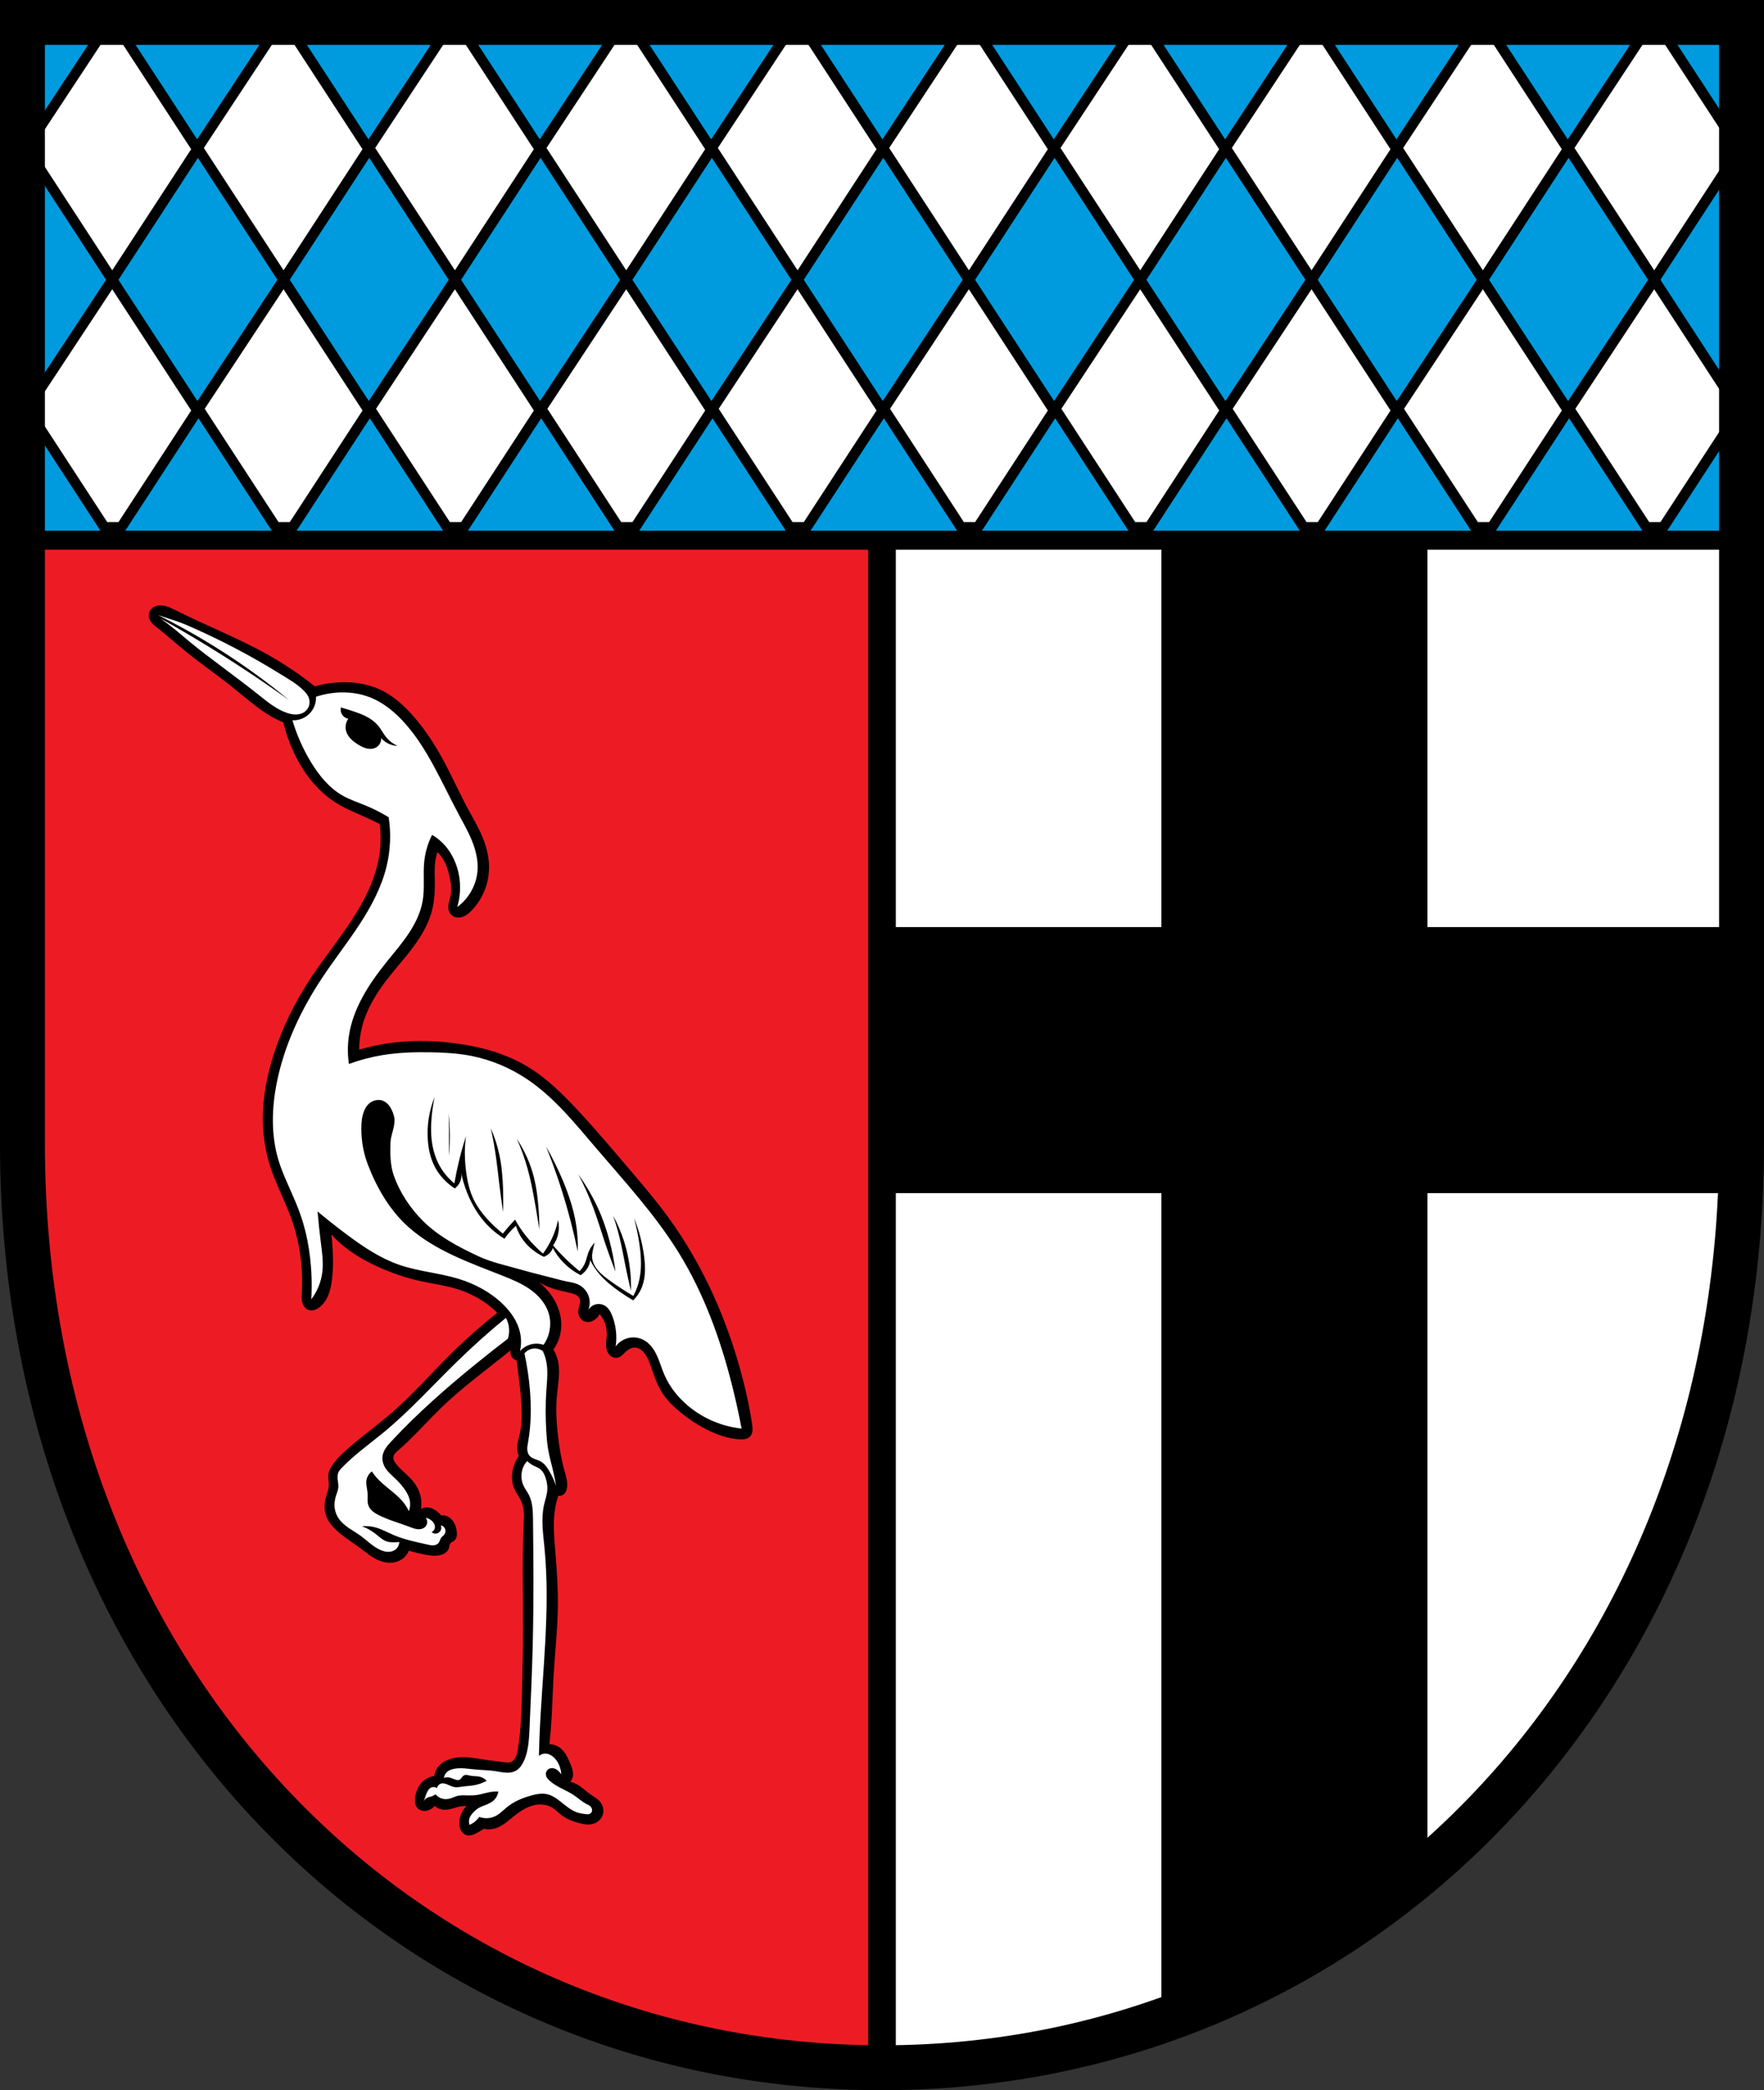
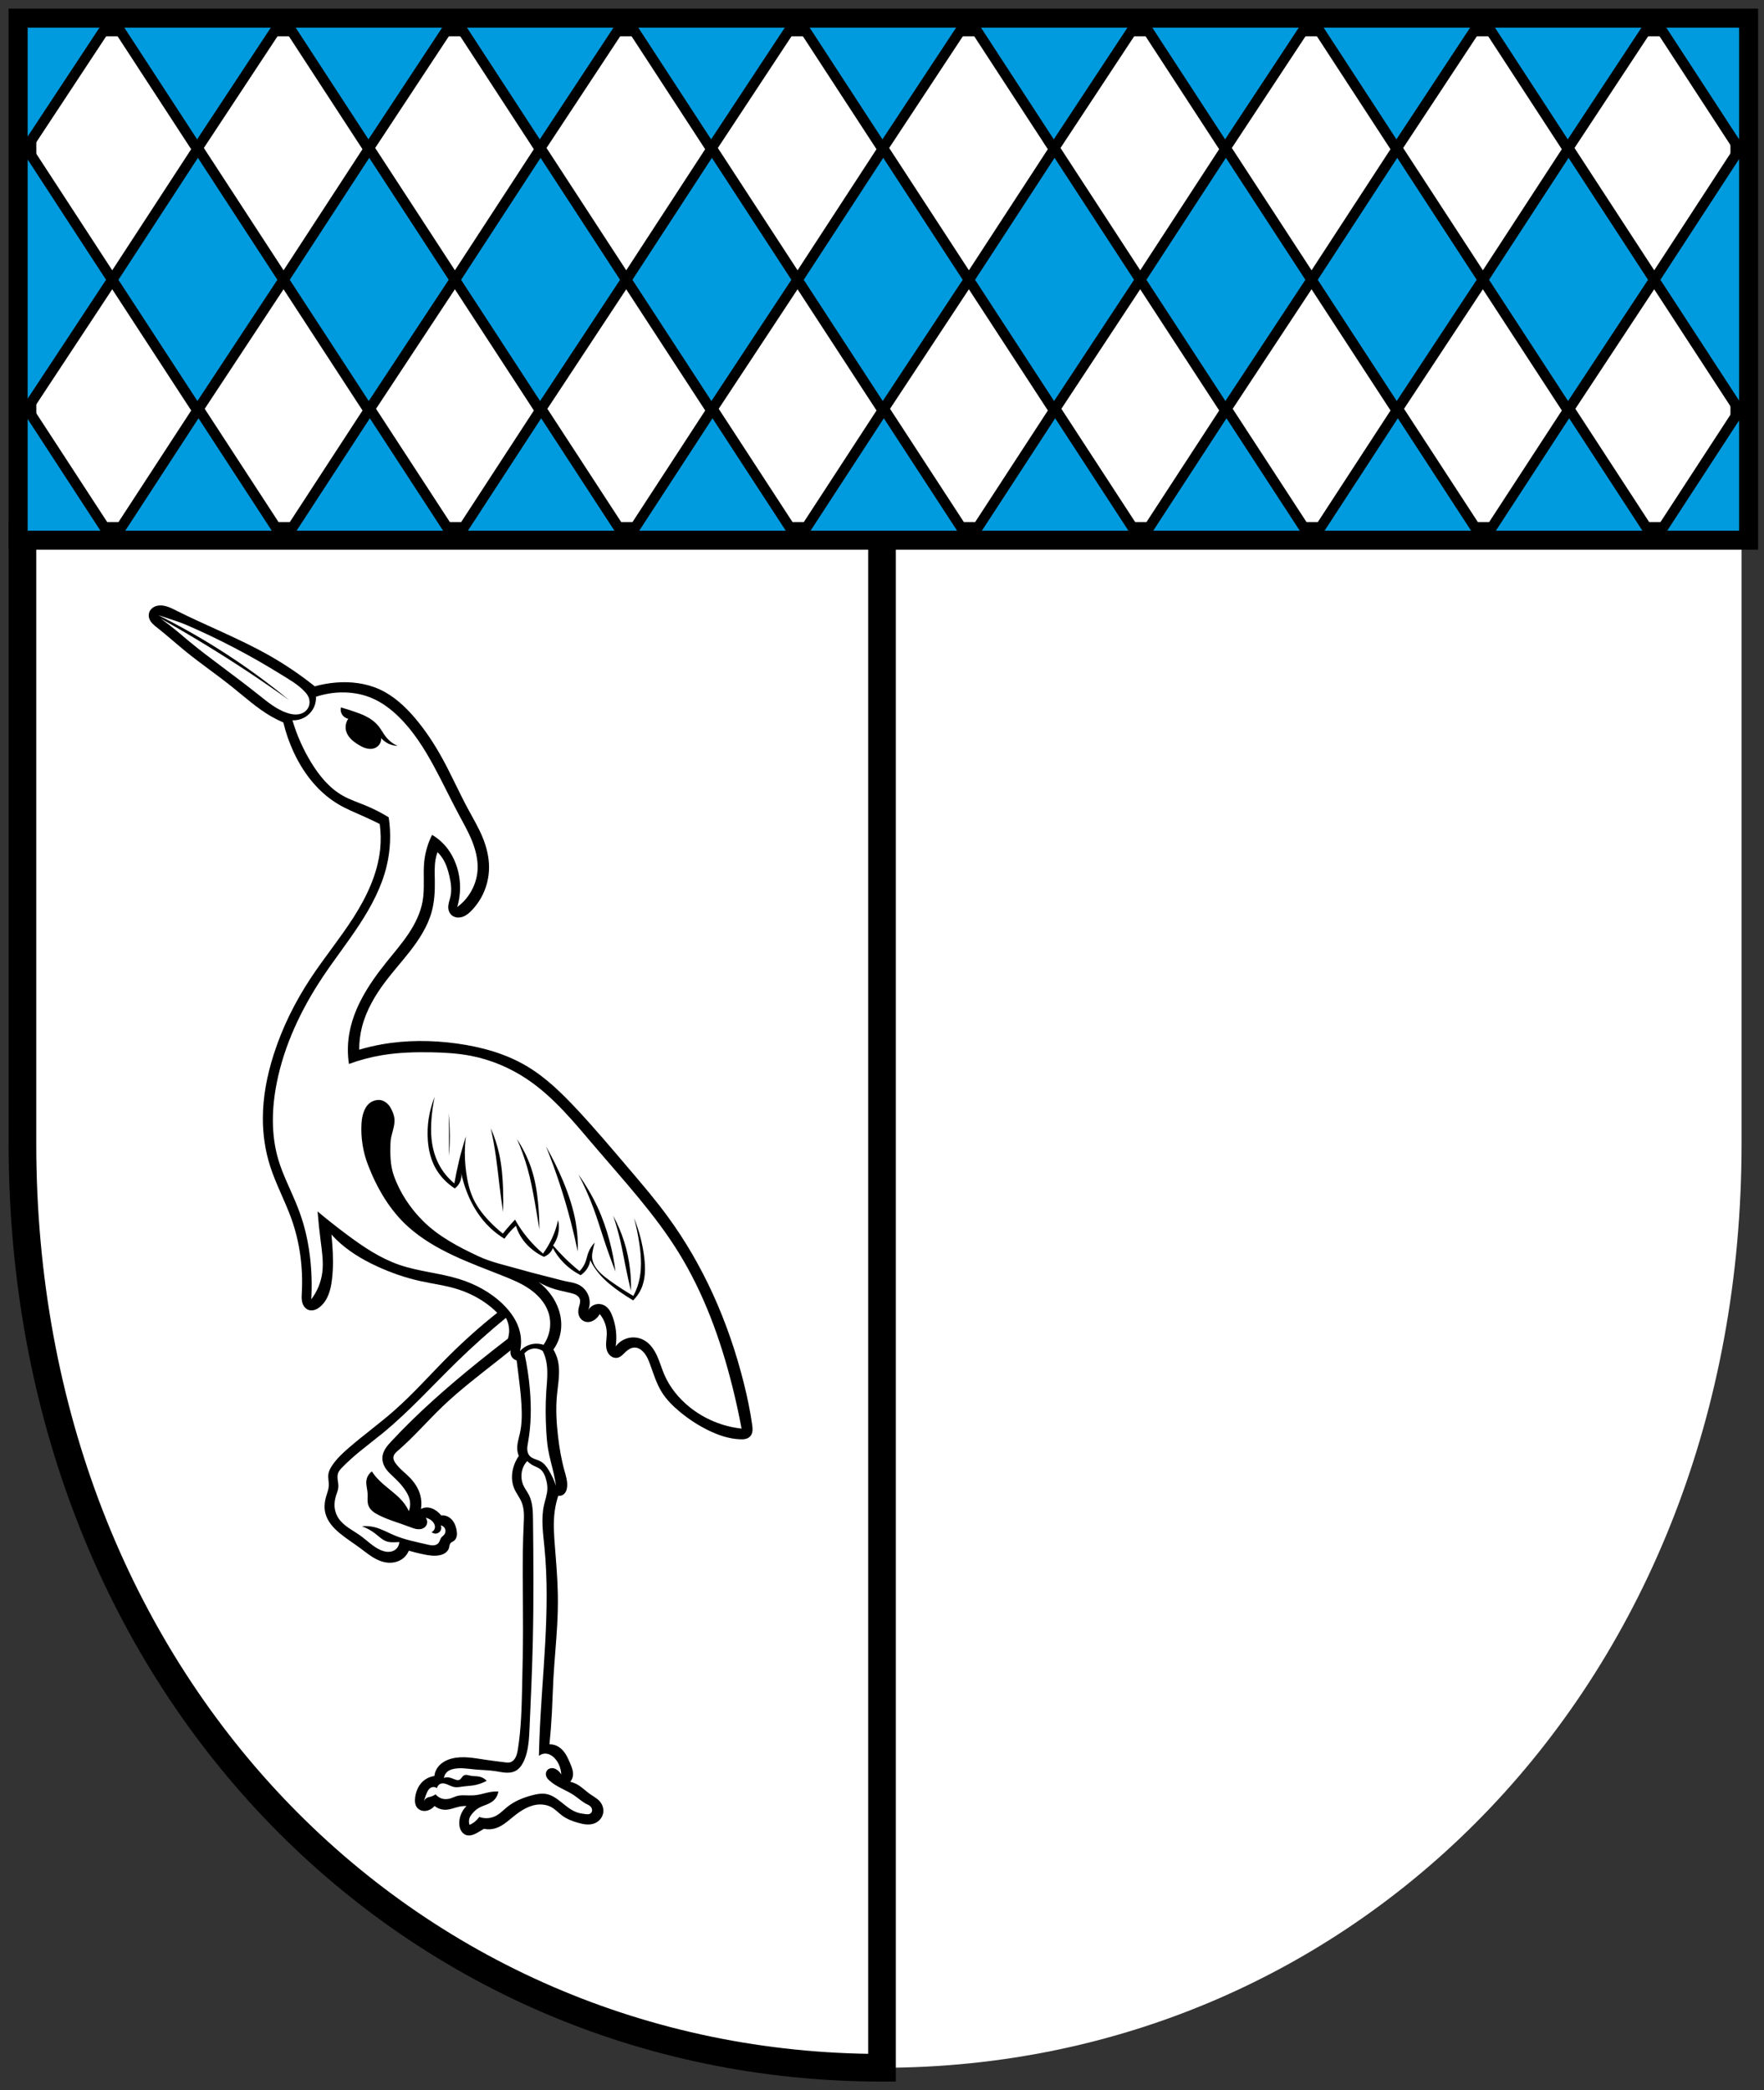
<svg xmlns="http://www.w3.org/2000/svg" xmlns:ns1="http://www.inkscape.org/namespaces/inkscape" xmlns:ns2="http://sodipodi.sourceforge.net/DTD/sodipodi-0.dtd" width="135.154mm" height="160.146mm" viewBox="0 0 135.154 160.146" version="1.1" id="svg865" ns1:version="0.92.5 (2060ec1f9f, 2020-04-08)" ns2:docname="DEU Rayerschied COA.svg">
  <rect x="0" y="0" width="135.154" height="160.146" fill="#333333" stroke="none" />
  <defs id="defs859">
    <ns1:path-effect effect="spiro" id="path-effect2248" is_visible="true" />
    <ns1:path-effect effect="spiro" id="path-effect2159" is_visible="true" />
    <ns1:path-effect effect="spiro" id="path-effect2137" is_visible="true" />
    <ns1:path-effect effect="spiro" id="path-effect2112" is_visible="true" />
    <ns1:path-effect effect="spiro" id="path-effect1982" is_visible="true" />
    <ns1:path-effect effect="spiro" id="path-effect1978" is_visible="true" />
    <ns1:path-effect effect="spiro" id="path-effect1928" is_visible="true" />
    <ns1:path-effect effect="spiro" id="path-effect1924" is_visible="true" />
    <ns1:path-effect effect="spiro" id="path-effect1889" is_visible="true" />
    <ns1:path-effect effect="spiro" id="path-effect3644" is_visible="true" />
    <ns1:path-effect effect="spiro" id="path-effect3636" is_visible="true" />
    <ns1:path-effect effect="spiro" id="path-effect3544" is_visible="true" />
    <ns1:path-effect effect="spiro" id="path-effect3466" is_visible="true" />
    <ns1:path-effect effect="spiro" id="path-effect3544-2" is_visible="true" />
    <ns1:path-effect effect="spiro" id="path-effect3644-8" is_visible="true" />
    <ns1:path-effect effect="spiro" id="path-effect3644-3" is_visible="true" />
    <ns1:path-effect effect="spiro" id="path-effect3636-0" is_visible="true" />
    <ns1:path-effect effect="spiro" id="path-effect1727-0-1" is_visible="true" />
    <ns1:path-effect effect="spiro" id="path-effect1731-8-3" is_visible="true" />
    <ns1:path-effect effect="spiro" id="path-effect1727-3" is_visible="true" />
    <ns1:path-effect effect="spiro" id="path-effect1731-7" is_visible="true" />
    <ns1:path-effect effect="spiro" id="path-effect841-8" is_visible="true" />
    <ns1:path-effect effect="skeletal" id="path-effect6414" is_visible="true" lpeversion="1" pattern="m 26507.414,27761.564 c 0,-13.157 10.678,-23.835 23.835,-23.835 13.157,0 23.835,10.678 23.835,23.835 0,13.157 -10.678,23.835 -23.835,23.835 -13.157,0 -23.835,-10.678 -23.835,-23.835 z" copytype="single_stretched" prop_scale="0.08" scale_y_rel="false" spacing="0" normal_offset="0" tang_offset="0" prop_units="false" vertical_pattern="false" hide_knot="false" fuse_tolerance="0" />
    <ns1:path-effect effect="spiro" id="path-effect1924-3" is_visible="true" />
    <ns1:path-effect effect="spiro" id="path-effect1928-3" is_visible="true" />
    <ns1:path-effect effect="spiro" id="path-effect1982-8" is_visible="true" />
    <ns1:path-effect effect="spiro" id="path-effect1982-8-5" is_visible="true" />
    <ns1:path-effect effect="spiro" id="path-effect1982-8-59" is_visible="true" />
    <ns1:path-effect effect="spiro" id="path-effect1982-8-3" is_visible="true" />
    <ns1:path-effect effect="spiro" id="path-effect1982-8-3-1" is_visible="true" />
    <ns1:path-effect effect="spiro" id="path-effect2137-3" is_visible="true" />
    <ns1:path-effect effect="spiro" id="path-effect2159-8" is_visible="true" />
    <ns1:path-effect effect="spiro" id="path-effect2248-6" is_visible="true" />
  </defs>
  <ns2:namedview id="base" pagecolor="#ffffff" bordercolor="#666666" borderopacity="1.0" ns1:pageopacity="0.0" ns1:pageshadow="2" ns1:zoom="1.310148" ns1:cx="255.4085" ns1:cy="302.63756" ns1:document-units="mm" ns1:current-layer="layer1" showgrid="false" ns1:window-width="1920" ns1:window-height="1046" ns1:window-x="-11" ns1:window-y="-11" ns1:window-maximized="1" fit-margin-top="0" fit-margin-left="0" fit-margin-right="0" fit-margin-bottom="0" ns1:snap-global="false" ns1:snap-midpoints="true" ns1:snap-smooth-nodes="true" />
  <g ns1:label="Ebene 1" ns1:groupmode="layer" id="layer1" transform="translate(11.981,170.141)">
    <path style="opacity:1;fill:#ffffff;fill-opacity:1;fill-rule:evenodd;stroke:none;stroke-width:3.44;stroke-linecap:round;stroke-linejoin:miter;stroke-miterlimit:4;stroke-dasharray:none;stroke-opacity:1;paint-order:fill markers stroke" d="m -10.261,-168.421 v 85.912 c 0,41.282 29.372,70.794 65.857,70.794 36.485,0 65.857,-29.511 65.857,-70.794 v -85.912 z" id="rect953-2-5" ns1:connector-curvature="0" ns2:nodetypes="cssscc" />
-     <path ns1:connector-curvature="0" style="opacity:1;fill:#000000;fill-opacity:1;fill-rule:evenodd;stroke:none;stroke-width:0.265;stroke-linecap:round;stroke-linejoin:miter;stroke-miterlimit:4;stroke-dasharray:none;stroke-dashoffset:0;stroke-opacity:1;paint-order:normal" d="m 77.003,-139.005 v 39.895 H 47.622 v 20.384 h 29.382 v 63.42 c 7.503,-2.619 14.388,-6.606 20.384,-11.746 v -51.674 h 23.982 c 0.055,-1.25 0.084,-2.51 0.084,-3.783 V -99.11 H 97.387 v -39.895 z" id="rect2158-9" />
-     <path style="opacity:1;fill:#ed1c24;fill-opacity:1;fill-rule:evenodd;stroke:none;stroke-width:8;stroke-linecap:round;stroke-linejoin:miter;stroke-miterlimit:4;stroke-dasharray:none;stroke-dashoffset:0;stroke-opacity:1;paint-order:normal" d="M 6.5 154.941 L 6.5 331.209 C 6.5 487.236 117.512 598.775 255.408 598.775 L 255.408 154.941 L 6.5 154.941 z " transform="matrix(0.265,0,0,0.265,-11.981,-170.141)" id="rect2100" />
    <path ns1:connector-curvature="0" style="opacity:1;fill:none;fill-opacity:1;fill-rule:evenodd;stroke:#000000;stroke-width:2.117;stroke-linecap:round;stroke-linejoin:miter;stroke-miterlimit:4;stroke-dasharray:none;stroke-dashoffset:0;stroke-opacity:1;paint-order:normal" d="m -10.261,-129.146 v 46.637 c 0,41.282 29.372,70.794 65.857,70.794 V -129.146 Z" id="rect2100-8" />
    <path style="opacity:1;fill:#ffffff;fill-opacity:1;fill-rule:evenodd;stroke:#000000;stroke-width:8;stroke-linecap:round;stroke-linejoin:miter;stroke-miterlimit:4;stroke-dasharray:none;stroke-dashoffset:0;stroke-opacity:1;paint-order:normal" d="M 6.5 6.5 L 6.5 154.941 L 504.316 154.941 L 504.316 6.5 L 6.5 6.5 z " transform="matrix(0.265,0,0,0.265,-11.981,-170.141)" id="rect2082" />
    <path style="fill:#009bdf;stroke:#000000;stroke-width:3;stroke-linecap:butt;stroke-linejoin:round;stroke-miterlimit:4;stroke-dasharray:none;stroke-opacity:1;fill-opacity:1" d="M 6.5 6.5 L 6.5 41.564 L 7.525 43.139 L 6.5 44.713 L 6.5 117.09 L 7.537 118.682 L 6.5 120.273 L 6.5 154.941 L 31.809 154.941 L 7.859 118.189 L 32.453 80.898 L 7.686 42.893 L 7.771 42.533 L 31.537 6.5 L 6.5 6.5 z M 32.453 80.898 L 57.074 118.682 L 33.445 154.941 L 81.344 154.941 L 57.395 118.189 L 81.988 80.898 L 57.221 42.893 L 57.307 42.533 L 81.072 6.5 L 33.188 6.5 L 57.061 43.139 L 32.453 80.898 z M 81.988 80.898 L 106.609 118.682 L 82.98 154.941 L 130.881 154.941 L 106.93 118.189 L 131.525 80.898 L 106.758 42.893 L 106.844 42.533 L 130.607 6.5 L 82.723 6.5 L 106.596 43.139 L 81.988 80.898 z M 131.525 80.898 L 156.146 118.682 L 132.518 154.941 L 180.416 154.941 L 156.467 118.189 L 181.061 80.898 L 156.293 42.893 L 156.379 42.533 L 180.145 6.5 L 132.258 6.5 L 156.133 43.139 L 131.525 80.898 z M 181.061 80.898 L 205.682 118.682 L 182.053 154.941 L 229.951 154.941 L 206.002 118.189 L 230.598 80.898 L 205.828 42.893 L 205.916 42.533 L 229.68 6.5 L 181.795 6.5 L 205.668 43.139 L 181.061 80.898 z M 230.598 80.898 L 255.217 118.682 L 231.588 154.941 L 279.488 154.941 L 255.539 118.189 L 280.133 80.898 L 255.365 42.893 L 255.451 42.533 L 279.217 6.5 L 231.33 6.5 L 255.205 43.139 L 230.598 80.898 z M 280.133 80.898 L 304.754 118.682 L 281.125 154.941 L 329.023 154.941 L 305.074 118.189 L 329.668 80.898 L 304.9 42.893 L 304.988 42.533 L 328.752 6.5 L 280.867 6.5 L 304.74 43.139 L 280.133 80.898 z M 329.668 80.898 L 354.289 118.682 L 330.66 154.941 L 378.561 154.941 L 354.609 118.189 L 379.205 80.898 L 354.438 42.893 L 354.523 42.533 L 378.287 6.5 L 330.402 6.5 L 354.275 43.139 L 329.668 80.898 z M 379.205 80.898 L 403.826 118.682 L 380.197 154.941 L 428.096 154.941 L 404.146 118.189 L 428.74 80.898 L 403.973 42.893 L 404.059 42.533 L 427.824 6.5 L 379.938 6.5 L 403.812 43.139 L 379.205 80.898 z M 428.74 80.898 L 453.361 118.682 L 429.732 154.941 L 477.631 154.941 L 453.682 118.189 L 478.275 80.898 L 453.508 42.893 L 453.596 42.533 L 477.359 6.5 L 429.475 6.5 L 453.348 43.139 L 428.74 80.898 z M 479.01 6.5 L 502.885 43.139 L 478.277 80.898 L 502.896 118.682 L 479.268 154.941 L 504.316 154.941 L 504.316 119.873 L 503.219 118.189 L 504.316 116.525 L 504.316 44.844 L 503.045 42.893 L 503.131 42.533 L 504.316 40.736 L 504.316 6.5 L 479.01 6.5 z " transform="matrix(0.265,0,0,0.265,-11.981,-170.141)" id="path2226-4" />
    <flowRoot xml:space="preserve" id="flowRoot2783" style="font-style:normal;font-weight:normal;font-size:26.667px;line-height:1.25;font-family:sans-serif;letter-spacing:0px;word-spacing:0px;fill:#000000;fill-opacity:1;stroke:none">
      <flowRegion id="flowRegion2785">
        <rect id="rect2787" width="4.055" height="56.766" x="1812.468" y="-35.759" />
      </flowRegion>
      <flowPara id="flowPara2789" />
    </flowRoot>
-     <path style="opacity:1;fill:none;fill-opacity:1;fill-rule:evenodd;stroke:#000000;stroke-width:3.44;stroke-linecap:round;stroke-linejoin:miter;stroke-miterlimit:4;stroke-dasharray:none;stroke-opacity:1;paint-order:fill markers stroke" d="m -10.261,-168.421 v 85.912 c 0,41.282 29.372,70.794 65.857,70.794 36.485,0 65.857,-29.511 65.857,-70.794 v -85.912 z" id="rect953-2" ns1:connector-curvature="0" ns2:nodetypes="cssscc" />
    <path transform="translate(140.469,5.1e-6)" style="fill:#000000;stroke:none;stroke-width:0.065;stroke-linecap:butt;stroke-linejoin:miter;stroke-miterlimit:4;stroke-dasharray:none;stroke-opacity:1" d="m -128.327,-117.557 c 0.524,-0.146 1.062,-0.242 1.605,-0.287 1.143,-0.095 2.319,0.046 3.362,0.524 1.071,0.491 1.958,1.314 2.72,2.213 0.793,0.936 1.469,1.967 2.061,3.041 0.702,1.272 1.288,2.606 1.977,3.886 0.399,0.741 0.834,1.466 1.149,2.247 0.286,0.709 0.471,1.465 0.473,2.23 0.002,0.805 -0.202,1.61 -0.591,2.314 -0.189,0.342 -0.421,0.66 -0.686,0.947 -0.2,0.216 -0.426,0.42 -0.7,0.527 -0.137,0.054 -0.285,0.082 -0.432,0.073 -0.147,-0.009 -0.293,-0.057 -0.411,-0.144 -0.18,-0.133 -0.286,-0.352 -0.304,-0.574 -0.012,-0.152 0.014,-0.305 0.051,-0.453 0.037,-0.148 0.085,-0.293 0.118,-0.442 0.113,-0.517 0.035,-1.056 -0.085,-1.571 -0.105,-0.453 -0.245,-0.905 -0.49,-1.301 -0.118,-0.191 -0.261,-0.367 -0.422,-0.524 -0.067,0.192 -0.118,0.39 -0.152,0.591 -0.088,0.523 -0.059,1.058 -0.051,1.588 0.012,0.777 -0.024,1.562 -0.22,2.314 -0.299,1.149 -0.959,2.172 -1.689,3.108 -0.61,0.783 -1.277,1.522 -1.875,2.314 -0.789,1.044 -1.465,2.196 -1.791,3.463 -0.147,0.573 -0.221,1.165 -0.22,1.757 0.561,-0.167 1.131,-0.302 1.706,-0.405 1.903,-0.342 3.862,-0.332 5.778,-0.068 1.865,0.258 3.718,0.765 5.338,1.723 1.476,0.873 2.716,2.091 3.886,3.345 1.353,1.451 2.634,2.966 3.919,4.477 1.025,1.204 2.055,2.408 2.99,3.683 1.371,1.869 2.536,3.888 3.497,5.997 0.996,2.186 1.775,4.47 2.358,6.801 0.26,1.041 0.482,2.092 0.633,3.154 0.023,0.16 0.044,0.322 0.029,0.483 -0.015,0.161 -0.07,0.323 -0.181,0.441 -0.096,0.101 -0.227,0.163 -0.362,0.193 -0.136,0.031 -0.276,0.032 -0.415,0.026 -0.824,-0.033 -1.622,-0.302 -2.365,-0.659 -0.799,-0.384 -1.547,-0.872 -2.23,-1.436 -0.543,-0.449 -1.052,-0.953 -1.419,-1.554 -0.389,-0.637 -0.606,-1.36 -0.862,-2.061 -0.13,-0.358 -0.277,-0.722 -0.541,-0.997 -0.089,-0.093 -0.19,-0.175 -0.305,-0.233 -0.115,-0.058 -0.243,-0.092 -0.371,-0.088 -0.129,0.004 -0.255,0.045 -0.368,0.106 -0.113,0.062 -0.214,0.143 -0.308,0.232 -0.092,0.087 -0.178,0.181 -0.276,0.262 -0.098,0.081 -0.208,0.15 -0.332,0.178 -0.091,0.02 -0.187,0.017 -0.278,-0.006 -0.09,-0.023 -0.175,-0.066 -0.249,-0.124 -0.148,-0.114 -0.248,-0.283 -0.301,-0.462 -0.061,-0.206 -0.061,-0.426 -0.045,-0.64 0.015,-0.215 0.046,-0.428 0.045,-0.644 -0.002,-0.344 -0.085,-0.687 -0.237,-0.997 -0.083,-0.169 -0.185,-0.328 -0.304,-0.473 -0.077,0.142 -0.181,0.268 -0.304,0.372 -0.107,0.09 -0.23,0.162 -0.363,0.203 -0.134,0.041 -0.278,0.05 -0.414,0.017 -0.134,-0.033 -0.258,-0.108 -0.352,-0.21 -0.094,-0.102 -0.159,-0.229 -0.189,-0.365 -0.042,-0.189 -0.015,-0.387 0.034,-0.574 0.025,-0.095 0.056,-0.188 0.073,-0.284 0.018,-0.096 0.022,-0.197 -0.006,-0.29 -0.041,-0.138 -0.148,-0.25 -0.272,-0.323 -0.124,-0.074 -0.264,-0.114 -0.404,-0.15 -0.415,-0.107 -0.839,-0.181 -1.25,-0.304 -0.431,-0.129 -0.846,-0.311 -1.233,-0.541 0.265,0.205 0.509,0.437 0.726,0.693 0.45,0.529 0.785,1.162 0.929,1.841 0.124,0.586 0.103,1.205 -0.085,1.774 -0.101,0.307 -0.25,0.599 -0.439,0.862 0.154,0.257 0.268,0.537 0.338,0.828 0.211,0.876 0.015,1.789 -0.068,2.686 -0.097,1.045 -0.037,2.1 0.085,3.142 0.103,0.883 0.252,1.762 0.49,2.619 0.115,0.415 0.253,0.839 0.203,1.267 -0.013,0.115 -0.041,0.23 -0.093,0.334 -0.052,0.104 -0.129,0.197 -0.228,0.257 -0.105,0.064 -0.234,0.088 -0.355,0.068 -0.125,0.379 -0.216,0.77 -0.27,1.166 -0.126,0.917 -0.056,1.848 0.017,2.771 0.097,1.221 0.2,2.442 0.22,3.666 0.013,0.777 -0.008,1.555 -0.051,2.331 -0.074,1.353 -0.212,2.702 -0.287,4.054 -0.049,0.884 -0.072,1.769 -0.118,2.652 -0.042,0.801 -0.104,1.601 -0.186,2.399 0.249,-0.001 0.499,0.07 0.71,0.203 0.221,0.139 0.396,0.342 0.535,0.564 0.138,0.222 0.242,0.463 0.344,0.703 0.071,0.169 0.142,0.34 0.183,0.519 0.041,0.179 0.052,0.368 0.003,0.545 -0.035,0.125 -0.099,0.242 -0.186,0.338 0.195,0.046 0.383,0.12 0.557,0.22 0.35,0.2 0.634,0.495 0.963,0.726 0.261,0.183 0.554,0.331 0.76,0.574 0.196,0.231 0.297,0.545 0.253,0.845 -0.028,0.193 -0.115,0.377 -0.243,0.525 -0.128,0.147 -0.298,0.258 -0.483,0.32 -0.185,0.061 -0.383,0.075 -0.577,0.06 -0.194,-0.015 -0.384,-0.059 -0.572,-0.11 -0.455,-0.123 -0.906,-0.293 -1.284,-0.574 -0.271,-0.201 -0.501,-0.458 -0.794,-0.625 -0.275,-0.157 -0.596,-0.227 -0.912,-0.22 -0.386,0.009 -0.764,0.13 -1.107,0.308 -0.343,0.178 -0.654,0.411 -0.954,0.655 -0.427,0.348 -0.854,0.732 -1.385,0.878 -0.269,0.074 -0.555,0.083 -0.828,0.025 -0.155,0.097 -0.313,0.19 -0.473,0.279 -0.135,0.075 -0.273,0.148 -0.421,0.192 -0.148,0.044 -0.309,0.056 -0.457,0.011 -0.186,-0.057 -0.337,-0.204 -0.425,-0.378 -0.088,-0.174 -0.118,-0.373 -0.115,-0.568 0.007,-0.479 0.212,-0.952 0.557,-1.284 -0.187,-0.005 -0.375,0.012 -0.557,0.051 -0.351,0.074 -0.689,0.229 -1.047,0.237 -0.303,0.007 -0.608,-0.097 -0.845,-0.287 -0.083,0.093 -0.18,0.173 -0.287,0.237 -0.158,0.093 -0.339,0.149 -0.522,0.143 -0.183,-0.006 -0.366,-0.078 -0.492,-0.211 -0.102,-0.108 -0.163,-0.252 -0.188,-0.399 -0.025,-0.147 -0.018,-0.298 0.002,-0.446 0.058,-0.424 0.225,-0.842 0.524,-1.149 0.251,-0.257 0.59,-0.427 0.946,-0.473 0.021,-0.196 0.085,-0.388 0.186,-0.557 0.12,-0.201 0.293,-0.37 0.489,-0.498 0.196,-0.129 0.416,-0.219 0.643,-0.279 0.834,-0.222 1.714,-0.045 2.568,0.084 0.511,0.078 1.025,0.138 1.537,0.203 0.124,0.016 0.251,0.031 0.372,0 0.128,-0.033 0.238,-0.117 0.321,-0.22 0.092,-0.112 0.154,-0.247 0.197,-0.385 0.043,-0.139 0.068,-0.282 0.09,-0.426 0.248,-1.568 0.285,-3.16 0.321,-4.747 0.032,-1.441 0.064,-2.883 0.068,-4.325 0.008,-2.706 -0.081,-5.414 0.051,-8.117 0.028,-0.572 0.062,-1.166 -0.152,-1.698 -0.151,-0.374 -0.417,-0.693 -0.574,-1.064 -0.213,-0.502 -0.216,-1.08 -0.068,-1.605 0.09,-0.319 0.233,-0.623 0.422,-0.895 -0.065,-0.15 -0.105,-0.31 -0.118,-0.473 -0.036,-0.428 0.111,-0.847 0.203,-1.267 0.155,-0.707 0.159,-1.439 0.118,-2.162 -0.046,-0.831 -0.149,-1.658 -0.253,-2.483 -0.039,-0.31 -0.079,-0.619 -0.118,-0.929 -0.124,-0.033 -0.237,-0.105 -0.321,-0.203 -0.133,-0.155 -0.185,-0.376 -0.135,-0.574 -0.253,0.204 -0.506,0.407 -0.76,0.608 -1.52,1.205 -3.076,2.374 -4.477,3.717 -1.15,1.103 -2.191,2.319 -3.396,3.362 -0.08,0.069 -0.161,0.138 -0.227,0.221 -0.066,0.083 -0.117,0.181 -0.127,0.286 -0.007,0.079 0.008,0.158 0.037,0.232 0.029,0.074 0.07,0.142 0.115,0.207 0.295,0.431 0.733,0.741 1.098,1.115 0.371,0.38 0.673,0.839 0.811,1.351 0.093,0.346 0.111,0.711 0.051,1.064 0.124,-0.07 0.264,-0.111 0.405,-0.118 0.285,-0.016 0.564,0.102 0.794,0.27 0.132,0.097 0.252,0.211 0.355,0.338 0.154,-0.016 0.313,0.007 0.456,0.068 0.211,0.089 0.384,0.256 0.503,0.452 0.119,0.196 0.187,0.42 0.223,0.646 0.022,0.139 0.034,0.282 0.006,0.421 -0.027,0.138 -0.096,0.272 -0.209,0.357 -0.044,0.033 -0.094,0.057 -0.141,0.085 -0.048,0.027 -0.094,0.058 -0.129,0.101 -0.041,0.051 -0.063,0.115 -0.077,0.179 -0.014,0.064 -0.022,0.13 -0.041,0.192 -0.043,0.145 -0.142,0.27 -0.263,0.36 -0.122,0.09 -0.265,0.146 -0.412,0.181 -0.404,0.095 -0.827,0.031 -1.233,-0.051 -0.392,-0.079 -0.781,-0.175 -1.166,-0.287 -0.101,0.248 -0.273,0.468 -0.49,0.625 -0.205,0.149 -0.448,0.242 -0.699,0.279 -0.251,0.037 -0.508,0.019 -0.754,-0.043 -0.679,-0.17 -1.229,-0.648 -1.791,-1.064 -0.515,-0.382 -1.06,-0.723 -1.554,-1.132 -0.252,-0.208 -0.491,-0.435 -0.688,-0.696 -0.198,-0.261 -0.353,-0.557 -0.427,-0.875 -0.095,-0.411 -0.05,-0.845 0.068,-1.25 0.077,-0.268 0.187,-0.532 0.203,-0.811 0.017,-0.293 -0.071,-0.587 -0.034,-0.878 0.032,-0.253 0.157,-0.486 0.3,-0.697 0.341,-0.507 0.793,-0.93 1.255,-1.331 1.128,-0.978 2.342,-1.852 3.463,-2.838 1.502,-1.32 2.824,-2.829 4.24,-4.24 1.165,-1.16 2.395,-2.255 3.683,-3.277 -0.287,-0.285 -0.598,-0.545 -0.929,-0.777 -0.707,-0.495 -1.502,-0.86 -2.331,-1.098 -0.841,-0.242 -1.713,-0.355 -2.568,-0.541 -1.17,-0.254 -2.309,-0.646 -3.396,-1.149 -1.145,-0.53 -2.244,-1.191 -3.142,-2.078 -0.116,-0.115 -0.229,-0.233 -0.338,-0.355 0.026,0.259 0.049,0.518 0.068,0.777 0.065,0.906 0.081,1.819 -0.034,2.72 -0.049,0.383 -0.122,0.767 -0.266,1.126 -0.144,0.359 -0.361,0.694 -0.664,0.935 -0.121,0.097 -0.256,0.178 -0.405,0.222 -0.148,0.044 -0.311,0.049 -0.457,-0.003 -0.13,-0.046 -0.242,-0.137 -0.325,-0.248 -0.082,-0.111 -0.135,-0.242 -0.165,-0.377 -0.052,-0.236 -0.034,-0.48 -0.021,-0.721 0.1,-1.899 -0.153,-3.822 -0.79,-5.614 -0.488,-1.374 -1.195,-2.665 -1.639,-4.054 -0.376,-1.177 -0.557,-2.414 -0.557,-3.649 -0.001,-1.663 0.322,-3.315 0.828,-4.899 0.659,-2.063 1.629,-4.022 2.82,-5.83 1.045,-1.586 2.258,-3.058 3.282,-4.657 1.024,-1.6 1.867,-3.367 2.058,-5.257 0.065,-0.64 0.053,-1.288 -0.034,-1.926 -0.415,-0.207 -0.834,-0.405 -1.258,-0.593 -0.641,-0.286 -1.294,-0.551 -1.898,-0.909 -0.641,-0.379 -1.22,-0.858 -1.726,-1.404 -0.705,-0.76 -1.268,-1.645 -1.706,-2.585 -0.341,-0.731 -0.607,-1.496 -0.794,-2.281 -0.313,-0.134 -0.617,-0.286 -0.912,-0.456 -1.095,-0.631 -2.037,-1.49 -3.024,-2.281 -1.145,-0.917 -2.358,-1.746 -3.497,-2.669 -0.752,-0.609 -1.471,-1.258 -2.23,-1.858 -0.122,-0.097 -0.246,-0.192 -0.355,-0.304 -0.109,-0.112 -0.202,-0.241 -0.253,-0.388 -0.069,-0.198 -0.054,-0.426 0.051,-0.608 0.072,-0.125 0.184,-0.226 0.311,-0.293 0.128,-0.068 0.271,-0.103 0.415,-0.112 0.226,-0.015 0.452,0.032 0.666,0.108 0.213,0.076 0.416,0.179 0.618,0.281 1.154,0.579 2.335,1.103 3.509,1.641 1.227,0.561 2.448,1.137 3.621,1.803 1.225,0.695 2.395,1.488 3.495,2.368 z" id="path2246-8" ns1:connector-curvature="0" ns1:path-effect="#path-effect2248-6" ns1:original-d="m -128.32697,-117.55661 c 0,0 1.06146,-0.28107 1.60489,-0.28719 1.13405,-0.0128 2.3257,0.0625 3.36182,0.5237 1.06782,0.47529 1.93026,1.35127 2.71986,2.21305 0.82721,0.90283 1.4387,1.98627 2.06101,3.04084 0.73851,1.25147 1.31637,2.59102 1.97655,3.88552 0.38215,0.74934 0.86759,1.45407 1.14876,2.24684 0.25399,0.71615 0.48864,1.47025 0.47302,2.22995 -0.0164,0.79608 -0.25325,1.59348 -0.59128,2.31442 -0.16553,0.35303 -0.36765,0.72237 -0.68606,0.94741 -0.43811,0.30965 -1.04948,0.663042 -1.54389,0.454751 -0.19964,-0.08411 -0.27166,-0.360181 -0.30408,-0.574381 -0.0455,-0.3003 0.14879,-0.59231 0.16893,-0.89536 0.0348,-0.5233 0.0233,-1.05784 -0.0845,-1.5711 -0.0952,-0.45345 -0.25993,-0.89858 -0.48992,-1.3008 -0.11132,-0.19468 -0.42234,-0.5237 -0.42234,-0.5237 0,0 -0.12328,0.38981 -0.15204,0.59127 -0.0748,0.52429 -0.0172,1.05946 -0.0507,1.588 -0.049,0.77339 0.007,1.57322 -0.21961,2.31441 -0.34423,1.127915 -1.03387,2.128099 -1.68936,3.108417 -0.55189,0.825384 -1.33176,1.483389 -1.87512,2.314416 -0.71119,1.087717 -1.40569,2.22194 -1.79072,3.463179 -0.17486,0.563703 -0.21962,1.756929 -0.21962,1.756929 0,0 1.12604,-0.334015 1.70625,-0.405445 1.91157,-0.235337 3.87331,-0.355895 5.7776,-0.06757 1.84879,0.27992 3.70782,0.807875 5.33836,1.723142 1.49026,0.836524 2.67206,2.141527 3.88552,3.344923 1.40826,1.396579 2.64079,2.960536 3.9193,4.476792 1.01933,1.208886 2.09087,2.382129 2.99016,3.682794 1.316046,1.903433 2.530591,3.894558 3.496966,5.997212 1.00197,2.180102 1.727425,4.485836 2.357733,6.800895 0.28172,1.034728 0.614035,2.082137 0.632622,3.154369 0.0054,0.312166 0.05581,0.691388 -0.152238,0.924183 -0.179371,0.200709 -0.507924,0.219113 -0.777104,0.219617 -0.818382,0.0015 -1.618473,-0.323731 -2.365097,-0.658849 -0.806575,-0.362027 -1.554591,-0.865413 -2.229952,-1.435952 -0.5359,-0.452721 -1.0417,-0.96282 -1.41906,-1.554207 -0.40054,-0.627709 -0.54006,-1.389383 -0.86157,-2.061013 -0.16319,-0.340913 -0.26628,-0.736708 -0.54059,-0.99672 -0.18098,-0.171548 -0.42639,-0.323496 -0.67574,-0.320977 -0.25182,0.0025 -0.46033,0.207409 -0.67574,0.337871 -0.21389,0.129546 -0.35811,0.438577 -0.60817,0.439232 -0.33909,8.88e-4 -0.67263,-0.289766 -0.82779,-0.591274 -0.19583,-0.380537 0.0497,-0.85884 0,-1.28391 -0.0397,-0.339151 -0.10286,-0.682497 -0.23651,-0.99672 -0.0734,-0.172488 -0.30408,-0.473019 -0.30408,-0.473019 0,0 -0.17021,0.283904 -0.30408,0.371658 -0.22512,0.147574 -0.51769,0.291451 -0.77711,0.219616 -0.25339,-0.07016 -0.45089,-0.327234 -0.54059,-0.574381 -0.0654,-0.180284 0.017,-0.383331 0.0338,-0.574381 0.0169,-0.192036 0.14647,-0.398468 0.0676,-0.57438 -0.11248,-0.250889 -0.42521,-0.359736 -0.67574,-0.47302 -0.39077,-0.176698 -0.84384,-0.166792 -1.25013,-0.304084 -0.42521,-0.143687 -1.23322,-0.540593 -1.23322,-0.540593 0,0 0.52709,0.42393 0.72642,0.692635 0.40962,0.552165 0.78592,1.168969 0.92914,1.841397 0.12331,0.578959 0.0674,1.201703 -0.0845,1.773824 -0.0827,0.311563 -0.43924,0.861571 -0.43924,0.861571 0,0 0.28417,0.534635 0.33787,0.827784 0.16139,0.880982 -0.0684,1.790433 -0.0676,2.686075 9e-4,1.047778 -0.0263,2.100294 0.0845,3.1422 0.0939,0.883002 0.3381,1.743595 0.48991,2.618501 0.0731,0.421414 0.2748,0.845424 0.20272,1.267017 -0.0378,0.221051 -0.13987,0.459002 -0.32097,0.591274 -0.0972,0.071 -0.35477,0.06757 -0.35477,0.06757 0,0 -0.22616,0.769243 -0.2703,1.165655 -0.10219,0.91786 -0.0135,1.847513 0.0169,2.770543 0.0404,1.223493 0.1963,2.441965 0.21961,3.665901 0.0148,0.777146 -0.0148,1.554853 -0.0507,2.33131 -0.0626,1.353423 -0.20915,2.701832 -0.28719,4.054453 -0.051,0.883505 -0.0644,1.768956 -0.11825,2.652288 -0.0488,0.800535 -0.18583,2.398884 -0.18583,2.398884 0,0 0.50954,0.05952 0.70953,0.202723 0.41784,0.299203 0.68329,0.791599 0.87846,1.267016 0.13677,0.333151 0.24498,0.709053 0.18583,1.064294 -0.0211,0.126789 -0.18583,0.337871 -0.18583,0.337871 0,0 0.38325,0.121976 0.55749,0.219616 0.35075,0.196556 0.64204,0.484163 0.96293,0.726423 0.25347,0.191366 0.57889,0.313626 0.76021,0.574381 0.16782,0.241343 0.31453,0.55714 0.25342,0.844677 -0.0772,0.363247 -0.38558,0.697257 -0.72642,0.844677 -0.3518,0.152158 -0.77577,0.03759 -1.14876,-0.05068 -0.45624,-0.10797 -0.88269,-0.331811 -1.28391,-0.574381 -0.28825,-0.174273 -0.49093,-0.478071 -0.794,-0.625062 -0.28142,-0.136488 -0.60105,-0.25097 -0.91225,-0.219616 -0.75447,0.07602 -1.39596,0.59865 -2.06101,0.962933 -0.47955,0.262672 -0.86256,0.718021 -1.38527,0.878465 -0.26391,0.081 -0.82779,0.02524 -0.82779,0.02524 0,0 -0.30303,0.210998 -0.47302,0.278842 -0.27911,0.111392 -0.60314,0.323179 -0.87846,0.202723 -0.33275,-0.145582 -0.52072,-0.583382 -0.5406,-0.946039 -0.0255,-0.465875 0.55749,-1.28391 0.55749,-1.28391 0,0 -0.37317,0.02162 -0.55749,0.05068 -0.35356,0.05574 -0.68998,0.255409 -1.0474,0.236509 -0.29697,-0.0157 -0.84467,-0.28719 -0.84467,-0.28719 0,0 -0.16913,0.198539 -0.28719,0.23651 -0.32236,0.103681 -0.75691,0.15326 -1.01362,-0.06757 -0.21855,-0.188007 -0.21621,-0.557991 -0.18583,-0.844678 0.0444,-0.418491 0.23152,-0.845892 0.5237,-1.148762 0.24479,-0.253739 0.94604,-0.473019 0.94604,-0.473019 0,0 0.068,-0.401011 0.18583,-0.557487 0.2753,-0.365588 0.6926,-0.648702 1.13187,-0.777104 0.82201,-0.240278 1.71429,0.01432 2.56782,0.08447 0.51514,0.04233 1.02155,0.168863 1.53731,0.202723 0.12362,0.0081 0.25331,0.03661 0.37166,0 0.12385,-0.03831 0.24195,-0.116851 0.32098,-0.219617 0.1748,-0.227306 0.22911,-0.530085 0.28719,-0.81089 0.32122,-1.553106 0.25507,-3.162483 0.32098,-4.747089 0.0599,-1.440513 0.0518,-2.883076 0.0676,-4.324749 0.0296,-2.705721 0.16306,-5.413942 0.0507,-8.117491 -0.0236,-0.567663 0.0116,-1.153578 -0.15204,-1.697664 -0.11609,-0.386055 -0.46744,-0.675606 -0.57438,-1.064294 -0.14204,-0.516253 -0.17362,-1.080052 -0.0676,-1.604887 0.0653,-0.323456 0.42234,-0.895358 0.42234,-0.895358 0,0 -0.11124,-0.310646 -0.11825,-0.47302 -0.0185,-0.427312 0.15719,-0.841736 0.20272,-1.267016 0.0768,-0.717768 0.13524,-1.440706 0.11826,-2.162375 -0.0196,-0.831853 -0.15864,-1.656684 -0.25341,-2.483353 -0.0356,-0.310182 -0.11825,-0.929145 -0.11825,-0.929145 0,0 -0.24753,-0.09968 -0.32098,-0.202723 -0.11417,-0.160162 -0.13515,-0.57438 -0.13515,-0.57438 0,0 -0.50866,0.403156 -0.76021,0.608168 -1.50344,1.225276 -3.04015,2.413627 -4.47679,3.716581 -1.1798,1.070019 -2.36883,2.144188 -3.3956,3.361817 -0.13294,0.157645 -0.32625,0.302575 -0.35477,0.506807 -0.0214,0.153445 0.0703,0.307595 0.15204,0.439232 0.2751,0.443202 0.77863,0.702595 1.09808,1.114975 0.32173,0.415325 0.65864,0.848665 0.81089,1.351484 0.10292,0.339927 0.0507,1.064294 0.0507,1.064294 0,0 0.2647,-0.121374 0.40544,-0.118255 0.27951,0.0062 0.55486,0.12546 0.794,0.270297 0.13968,0.0846 0.35476,0.337871 0.35476,0.337871 0,0 0.32646,-0.01495 0.45613,0.06757 0.37026,0.235612 0.65449,0.665144 0.72642,1.098081 0.0439,0.264084 -0.049,0.557965 -0.20272,0.777104 -0.0628,0.0895 -0.20515,0.09802 -0.2703,0.185829 -0.0775,0.10441 -0.0446,0.264511 -0.11825,0.371658 -0.16336,0.237741 -0.40165,0.450722 -0.67575,0.540594 -0.39095,0.128182 -0.82591,0.0073 -1.23323,-0.05068 -0.39618,-0.05636 -1.16565,-0.287191 -1.16565,-0.287191 0,0 -0.262,0.49039 -0.48991,0.625062 -0.42242,0.249609 -0.97079,0.327939 -1.45285,0.23651 -0.68221,-0.12939 -1.21099,-0.682109 -1.79072,-1.064294 -0.53508,-0.352747 -1.10381,-0.675923 -1.5542,-1.131868 -0.4513,-0.456862 -0.93653,-0.954214 -1.11498,-1.571101 -0.11596,-0.400881 0.005,-0.837461 0.0676,-1.250123 0.0415,-0.275508 0.17401,-0.533758 0.20272,-0.81089 0.0302,-0.291217 -0.0872,-0.589821 -0.0338,-0.877678 0.0462,-0.248747 0.16069,-0.485893 0.29951,-0.6974 0.33453,-0.509646 0.80891,-0.914783 1.2547,-1.330613 1.09141,-1.018058 2.35695,-1.836188 3.46318,-2.838117 1.48155,-1.341854 2.78634,-2.868568 4.24028,-4.240282 1.1953,-1.127697 3.68279,-3.277349 3.68279,-3.277349 0,0 -0.58886,-0.559781 -0.92914,-0.777104 -0.72394,-0.462352 -1.51697,-0.824739 -2.33131,-1.098081 -0.82923,-0.278342 -1.72408,-0.309933 -2.56782,-0.540594 -1.15259,-0.315095 -2.32242,-0.623389 -3.39561,-1.148761 -1.12781,-0.552112 -2.17939,-1.271818 -3.1422,-2.077907 -0.12521,-0.104832 -0.33787,-0.354765 -0.33787,-0.354765 0,0 0.0579,0.517271 0.0676,0.777104 0.0337,0.906064 0.16228,1.834627 -0.0338,2.719862 -0.16297,0.735758 -0.35201,1.576446 -0.92915,2.061013 -0.22698,0.190571 -0.58102,0.315154 -0.86157,0.219616 -0.25059,-0.08534 -0.39989,-0.376114 -0.48991,-0.625061 -0.0818,-0.226115 -7.8e-4,-0.48144 -0.0211,-0.721027 -0.15948,-1.88304 -0.30047,-3.788733 -0.78982,-5.614056 -0.37747,-1.407975 -1.25289,-2.648736 -1.63868,-4.054452 -0.32565,-1.186574 -0.56719,-2.418597 -0.55748,-3.649008 0.0131,-1.656139 0.32421,-3.321353 0.82778,-4.89913 0.65639,-2.056572 1.83792,-3.907684 2.81996,-5.830166 1.70757,-3.342805 4.45381,-6.266952 5.33963,-9.914612 0.15152,-0.62392 -0.0338,-1.92587 -0.0338,-1.92587 0,0 -0.83912,-0.39441 -1.25784,-0.5934 -0.63349,-0.30106 -1.30536,-0.53327 -1.8979,-0.90855 -0.62662,-0.39685 -1.22867,-0.85391 -1.7265,-1.40374 -0.69291,-0.76528 -1.24863,-1.65931 -1.70625,-2.58471 -0.35682,-0.72156 -0.79399,-2.28063 -0.79399,-2.28063 0,0 -0.62329,-0.27701 -0.91225,-0.45613 -1.07307,-0.66519 -2.01816,-1.51752 -3.02395,-2.28063 -1.16822,-0.88636 -2.35062,-1.75472 -3.49697,-2.66918 -0.7564,-0.60339 -1.53699,-1.183 -2.22994,-1.85829 -0.22004,-0.21444 -0.5119,-0.40087 -0.60817,-0.69264 -0.0637,-0.19319 -0.0595,-0.43718 0.0507,-0.60817 0.15021,-0.2331 0.45072,-0.37566 0.72642,-0.40544 0.44455,-0.048 0.86632,0.22871 1.28391,0.38855 1.20599,0.46163 2.34646,1.07934 3.50947,1.64052 1.21445,0.586 2.45712,1.12252 3.62145,1.80268 1.21515,0.70984 3.49513,2.36819 3.49513,2.36819 z" ns2:nodetypes="caaaaaaaaaaaaaacaaaaaacaaaaaaaaaaaaaaaaaaaaaacaaaaaaacaaacaaaaaacaaaaaacaaacaaaaaaaaaaacaaacaacaaaacaaaaaaaaaaaaacaaaacacaaaaaaacaacaaaaaaacaaaaaaaaaaaacaaaaacaaaaaaaaaaaacaaaacaaaaaaaaaacc" />
    <path ns1:connector-curvature="0" style="fill:#ffffff;stroke:none;stroke-width:0.165;stroke-linecap:butt;stroke-linejoin:miter;stroke-miterlimit:4;stroke-dasharray:none;stroke-opacity:1" d="m 0.152,-123.004 v 5.3e-4 c 1.584,0.789 3.128,1.657 4.624,2.601 1.875,1.183 3.675,2.486 5.386,3.896 -2.025,-1.45 -4.101,-2.827 -6.224,-4.129 -1.191,-0.73 -2.397,-1.437 -3.616,-2.118 0.424,0.304 0.837,0.622 1.24,0.953 0.335,0.275 0.662,0.559 0.996,0.836 0.774,0.642 1.579,1.245 2.384,1.848 0.992,0.744 1.984,1.488 2.954,2.261 0.664,0.53 1.339,1.085 2.148,1.346 0.21,0.068 0.43,0.115 0.651,0.112 0.221,-0.003 0.447,-0.059 0.629,-0.179 0.16,-0.106 0.292,-0.27 0.359,-0.45 0.066,-0.179 0.067,-0.388 0.02,-0.574 -0.05,-0.194 -0.171,-0.369 -0.306,-0.517 -0.532,-0.584 -1.247,-0.976 -1.918,-1.392 -2.269,-1.407 -4.647,-2.652 -7.096,-3.715 -0.722,-0.313 -1.484,-0.526 -2.228,-0.78 z m 14.001,5.913 c -0.322,0.007 -0.644,0.039 -0.962,0.094 -0.326,0.057 -0.648,0.137 -0.962,0.24 0.016,0.335 -0.069,0.674 -0.24,0.962 -0.159,0.267 -0.391,0.49 -0.665,0.637 -0.274,0.147 -0.587,0.219 -0.898,0.205 0.336,1.139 0.822,2.233 1.442,3.246 0.614,1.002 1.383,1.945 2.405,2.525 0.546,0.31 1.147,0.507 1.728,0.746 0.623,0.256 1.225,0.562 1.799,0.914 0.19,1.245 0.135,2.526 -0.16,3.75 -0.388,1.607 -1.18,3.09 -2.085,4.473 -0.905,1.383 -1.93,2.686 -2.844,4.063 -1.629,2.453 -2.911,5.168 -3.487,8.055 -0.388,1.945 -0.445,3.99 0.12,5.891 0.333,1.121 0.874,2.166 1.322,3.246 0.229,0.55 0.434,1.111 0.601,1.683 0.244,0.834 0.406,1.69 0.507,2.553 0.125,1.067 0.156,2.146 0.094,3.218 0.452,-0.593 0.745,-1.305 0.842,-2.044 0.104,-0.798 -0.018,-1.606 -0.12,-2.405 -0.098,-0.759 -0.178,-1.521 -0.24,-2.285 0.744,0.623 1.506,1.224 2.285,1.804 1.229,0.915 2.519,1.783 3.967,2.284 1.48,0.512 3.072,0.622 4.569,1.082 1.247,0.383 2.429,1.017 3.366,1.924 0.616,0.596 1.132,1.328 1.322,2.164 0.108,0.473 0.108,0.97 0,1.443 0.193,-0.219 0.445,-0.387 0.721,-0.481 0.348,-0.118 0.734,-0.118 1.082,0 0.513,-0.719 0.652,-1.691 0.361,-2.525 -0.253,-0.723 -0.799,-1.315 -1.429,-1.751 -0.63,-0.436 -1.345,-0.732 -2.057,-1.014 -2.531,-1.002 -5.179,-1.919 -7.214,-3.727 -1.446,-1.284 -2.444,-3.023 -3.126,-4.809 -0.376,-0.985 -0.541,-2.073 -0.481,-3.126 0.024,-0.43 0.118,-0.877 0.34,-1.246 0.111,-0.185 0.279,-0.346 0.471,-0.443 0.191,-0.096 0.419,-0.139 0.631,-0.114 0.157,0.019 0.307,0.098 0.436,0.191 0.129,0.093 0.239,0.217 0.321,0.353 0.164,0.273 0.296,0.581 0.325,0.899 0.056,0.614 -0.283,1.209 -0.303,1.825 -0.027,0.835 -0.027,1.706 0.248,2.495 0.455,1.31 1.262,2.525 2.245,3.505 1.191,1.187 2.734,1.996 4.259,2.707 1.005,0.468 2.106,0.693 3.171,1 1.074,0.31 2.165,0.563 3.245,0.852 0.441,0.118 0.923,0.134 1.322,0.361 0.341,0.194 0.602,0.524 0.713,0.901 0.111,0.377 0.07,0.795 -0.112,1.143 0.091,-0.252 0.297,-0.459 0.549,-0.55 0.251,-0.091 0.543,-0.066 0.774,0.069 0.152,0.089 0.276,0.22 0.373,0.367 0.097,0.147 0.168,0.309 0.228,0.474 0.268,0.726 0.351,1.518 0.24,2.284 0.238,-0.326 0.597,-0.561 0.991,-0.649 0.394,-0.088 0.819,-0.027 1.173,0.168 0.459,0.252 0.775,0.706 0.995,1.181 0.22,0.475 0.36,0.983 0.567,1.464 0.418,0.97 1.104,1.813 1.925,2.477 1.136,0.918 2.541,1.501 3.994,1.656 -0.206,-1.101 -0.447,-2.195 -0.72,-3.281 -0.9,-3.579 -2.174,-7.092 -4.117,-10.229 -1.805,-2.914 -4.148,-5.447 -6.372,-8.055 -1.586,-1.86 -3.146,-3.794 -5.168,-5.167 -1.317,-0.894 -2.812,-1.53 -4.374,-1.831 -0.988,-0.191 -1.998,-0.248 -3.004,-0.267 -1.255,-0.024 -2.515,0.011 -3.753,0.214 -0.877,0.144 -1.741,0.371 -2.576,0.679 -0.107,-0.716 -0.107,-1.448 0,-2.164 0.318,-2.117 1.545,-3.983 2.886,-5.651 0.575,-0.716 1.179,-1.411 1.688,-2.176 0.509,-0.764 0.924,-1.608 1.077,-2.513 0.168,-0.99 0.016,-2.008 0.12,-3.006 0.074,-0.71 0.279,-1.407 0.601,-2.044 0.467,0.276 0.878,0.646 1.202,1.081 0.251,0.337 0.451,0.711 0.602,1.104 0.407,1.061 0.45,2.258 0.12,3.346 0.916,-0.663 1.508,-1.755 1.563,-2.885 0.036,-0.75 -0.152,-1.498 -0.433,-2.194 -0.281,-0.697 -0.655,-1.351 -1.01,-2.014 -0.66,-1.233 -1.256,-2.499 -1.924,-3.727 -0.731,-1.343 -1.557,-2.653 -2.645,-3.727 -0.597,-0.589 -1.275,-1.107 -2.044,-1.442 -0.656,-0.286 -1.366,-0.432 -2.082,-0.454 -0.107,-0.003 -0.215,-0.003 -0.322,-10e-4 z m -0.014,1.15 c 0.356,0.103 0.71,0.214 1.061,0.335 0.266,0.092 0.532,0.189 0.785,0.312 0.4,0.194 0.772,0.457 1.049,0.805 0.198,0.25 0.343,0.538 0.54,0.789 0.239,0.305 0.554,0.55 0.907,0.708 -0.246,-0.008 -0.49,-0.069 -0.711,-0.177 -0.207,-0.101 -0.394,-0.244 -0.546,-0.418 0.008,0.142 -0.025,0.286 -0.092,0.411 -0.068,0.125 -0.171,0.231 -0.295,0.301 -0.214,0.122 -0.477,0.136 -0.717,0.08 -0.24,-0.056 -0.46,-0.175 -0.669,-0.306 -0.206,-0.129 -0.405,-0.271 -0.572,-0.448 -0.166,-0.177 -0.299,-0.39 -0.354,-0.626 -0.071,-0.306 -0.004,-0.641 0.18,-0.896 -0.209,-0.04 -0.397,-0.177 -0.499,-0.364 -0.083,-0.153 -0.107,-0.336 -0.068,-0.505 z m 7.184,29.836 c -0.116,0.545 -0.197,1.097 -0.241,1.652 -0.067,0.831 -0.051,1.677 0.166,2.495 0.169,0.638 0.463,1.257 0.896,1.795 0.201,0.25 0.432,0.482 0.687,0.691 0.1,-0.58 0.219,-1.157 0.358,-1.73 0.154,-0.636 0.333,-1.268 0.535,-1.893 -0.036,0.25 -0.062,0.502 -0.076,0.755 -0.039,0.678 -2.65e-4,1.36 0.092,2.037 0.097,0.703 0.254,1.408 0.571,2.064 0.319,0.66 0.793,1.257 1.331,1.799 0.283,0.286 0.585,0.558 0.904,0.813 0.177,-0.22 0.359,-0.435 0.547,-0.648 0.126,-0.143 0.256,-0.284 0.387,-0.423 0.272,0.49 0.593,0.959 0.959,1.401 0.355,0.429 0.753,0.832 1.185,1.203 0.257,-0.354 0.479,-0.728 0.663,-1.117 0.221,-0.467 0.386,-0.957 0.491,-1.456 0.081,0.352 0.084,0.716 0.007,1.065 -0.069,0.313 -0.2,0.614 -0.388,0.884 0.287,0.336 0.591,0.661 0.911,0.975 0.353,0.347 0.725,0.679 1.115,0.995 0.189,-0.193 0.337,-0.418 0.434,-0.659 0.099,-0.247 0.144,-0.509 0.237,-0.759 0.106,-0.283 0.273,-0.548 0.491,-0.774 -0.064,0.22 -0.117,0.442 -0.159,0.667 -0.027,0.144 -0.049,0.29 -0.044,0.437 0.012,0.372 0.198,0.732 0.456,1.034 0.258,0.301 0.586,0.551 0.918,0.79 0.574,0.412 1.17,0.8 1.786,1.162 0.17,-0.314 0.303,-0.644 0.397,-0.983 0.269,-0.967 0.217,-1.987 0.072,-2.983 -0.098,-0.674 -0.237,-1.345 -0.416,-2.008 0.4,0.989 0.665,2.016 0.787,3.054 0.096,0.824 0.097,1.682 -0.264,2.437 -0.144,0.301 -0.343,0.58 -0.588,0.824 -0.354,-0.209 -0.699,-0.432 -1.034,-0.666 -0.583,-0.408 -1.136,-0.856 -1.58,-1.382 -0.27,-0.32 -0.497,-0.667 -0.675,-1.031 -0.025,0.203 -0.092,0.402 -0.196,0.582 -0.128,0.222 -0.314,0.418 -0.539,0.568 -0.497,-0.259 -0.946,-0.59 -1.323,-0.976 -0.326,-0.333 -0.598,-0.706 -0.805,-1.104 -0.06,0.162 -0.162,0.31 -0.296,0.431 -0.111,0.101 -0.245,0.184 -0.391,0.242 -0.64,-0.301 -1.194,-0.748 -1.59,-1.283 -0.25,-0.338 -0.438,-0.711 -0.554,-1.099 -0.172,0.156 -0.334,0.321 -0.485,0.493 -0.141,0.161 -0.273,0.329 -0.395,0.502 -0.385,-0.236 -0.743,-0.508 -1.065,-0.809 -0.821,-0.769 -1.396,-1.718 -1.79,-2.708 -0.204,-0.513 -0.362,-1.04 -0.472,-1.573 0.066,0.295 0.014,0.607 -0.144,0.869 -0.085,0.14 -0.199,0.265 -0.335,0.368 -0.621,-0.406 -1.131,-0.944 -1.471,-1.552 -0.366,-0.656 -0.533,-1.383 -0.59,-2.106 -0.089,-1.141 0.089,-2.292 0.522,-3.359 z m 1.064,1.262 c 0.042,0.361 0.07,0.73 0.085,1.105 0.016,0.409 0.017,0.824 0.004,1.242 -0.009,0.306 -0.026,0.614 -0.05,0.921 -0.005,-0.355 -0.007,-0.71 -0.007,-1.067 7.1e-5,-0.362 0.002,-0.724 -5.29e-4,-1.085 -0.004,-0.374 -0.014,-0.747 -0.032,-1.116 z m 3.231,1.137 c 0.285,0.646 0.502,1.313 0.65,1.991 0.19,0.873 0.262,1.76 0.293,2.645 0.021,0.6 0.023,1.2 0.005,1.799 -0.106,-0.699 -0.202,-1.399 -0.286,-2.1 -0.086,-0.711 -0.16,-1.423 -0.261,-2.133 -0.105,-0.737 -0.238,-1.472 -0.4,-2.202 z m 2.006,0.83 c 0.458,0.704 0.817,1.428 1.07,2.16 0.326,0.943 0.475,1.896 0.561,2.844 0.058,0.643 0.088,1.285 0.088,1.926 -0.11,-0.705 -0.228,-1.41 -0.353,-2.116 -0.151,-0.846 -0.314,-1.693 -0.549,-2.537 -0.213,-0.763 -0.485,-1.524 -0.816,-2.277 z m 2.232,0.578 c 0.503,0.882 0.94,1.77 1.311,2.662 0.435,1.047 0.778,2.099 0.963,3.15 0.131,0.746 0.183,1.489 0.154,2.226 -0.158,-0.757 -0.335,-1.515 -0.531,-2.272 -0.249,-0.959 -0.529,-1.918 -0.843,-2.876 -0.317,-0.965 -0.668,-1.928 -1.054,-2.89 z m 2.48,2.137 c 0.589,0.836 1.079,1.678 1.47,2.521 0.388,0.839 0.676,1.679 0.9,2.517 0.215,0.804 0.371,1.606 0.468,2.405 -0.315,-0.809 -0.607,-1.618 -0.874,-2.426 -0.271,-0.821 -0.518,-1.641 -0.824,-2.462 -0.317,-0.852 -0.697,-1.704 -1.14,-2.555 z m 2.661,3.156 h 5.29e-4 c 2.64e-4,7.94e-4 7.94e-4,0.002 0.001,0.003 0.345,0.649 0.624,1.308 0.836,1.973 0.231,0.726 0.381,1.458 0.461,2.188 0.06,0.536 0.081,1.07 0.066,1.603 -0.152,-0.626 -0.291,-1.253 -0.417,-1.881 -0.128,-0.637 -0.242,-1.274 -0.388,-1.91 -0.152,-0.659 -0.338,-1.318 -0.558,-1.973 -5.29e-4,-7.94e-4 -0.001,-0.002 -0.002,-0.003 z m -8.22,7.838 c -1.298,1.067 -2.551,2.189 -3.754,3.363 -1.876,1.829 -3.636,3.787 -5.66,5.45 -0.573,0.471 -1.165,0.917 -1.739,1.387 -0.489,0.401 -0.964,0.819 -1.404,1.273 -0.114,0.118 -0.228,0.242 -0.288,0.394 -0.07,0.178 -0.06,0.377 -0.035,0.567 0.025,0.19 0.062,0.381 0.042,0.572 -0.021,0.202 -0.104,0.392 -0.167,0.585 -0.101,0.311 -0.151,0.642 -0.111,0.966 0.035,0.287 0.139,0.565 0.301,0.805 0.2,0.297 0.481,0.532 0.776,0.735 0.295,0.203 0.607,0.38 0.898,0.59 0.509,0.368 0.955,0.839 1.529,1.094 0.171,0.076 0.353,0.132 0.541,0.143 0.187,0.011 0.38,-0.026 0.54,-0.124 0.215,-0.131 0.357,-0.373 0.367,-0.625 -0.135,0.011 -0.27,0.017 -0.405,0.018 -0.173,0.002 -0.348,-0.004 -0.514,-0.052 -0.176,-0.051 -0.336,-0.148 -0.484,-0.258 -0.147,-0.11 -0.284,-0.233 -0.428,-0.346 -0.311,-0.243 -0.661,-0.437 -1.031,-0.573 0.322,-0.031 0.649,-0.007 0.963,0.07 0.534,0.132 1.018,0.413 1.525,0.627 0.803,0.338 1.667,0.505 2.516,0.702 0.153,0.036 0.308,0.073 0.465,0.064 0.078,-0.004 0.156,-0.021 0.228,-0.053 0.072,-0.032 0.137,-0.081 0.183,-0.144 0.042,-0.057 0.069,-0.124 0.094,-0.191 0.026,-0.067 0.051,-0.135 0.093,-0.193 0.067,-0.094 0.171,-0.155 0.241,-0.246 0.046,-0.06 0.076,-0.132 0.087,-0.207 0.011,-0.075 0.002,-0.152 -0.025,-0.222 -0.027,-0.07 -0.072,-0.134 -0.13,-0.182 -0.058,-0.048 -0.129,-0.081 -0.203,-0.095 0.045,0.098 0.054,0.212 0.023,0.315 -0.031,0.103 -0.101,0.194 -0.192,0.251 -0.082,0.05 -0.18,0.074 -0.275,0.065 -0.096,-0.009 -0.188,-0.05 -0.258,-0.115 0.066,-0.029 0.125,-0.074 0.169,-0.132 0.044,-0.057 0.073,-0.126 0.084,-0.197 0.014,-0.09 -0.002,-0.183 -0.037,-0.267 -0.035,-0.084 -0.089,-0.158 -0.152,-0.224 -0.138,-0.142 -0.321,-0.24 -0.515,-0.276 0.076,0.095 0.118,0.218 0.115,0.34 -0.003,0.122 -0.05,0.242 -0.131,0.333 -0.074,0.083 -0.174,0.141 -0.281,0.173 -0.107,0.032 -0.22,0.039 -0.331,0.028 -0.218,-0.021 -0.423,-0.106 -0.628,-0.184 -0.782,-0.299 -1.598,-0.516 -2.344,-0.895 -0.161,-0.082 -0.32,-0.172 -0.459,-0.288 -0.139,-0.116 -0.257,-0.261 -0.322,-0.43 -0.059,-0.152 -0.072,-0.318 -0.072,-0.481 -5.29e-4,-0.163 0.011,-0.326 0,-0.489 -0.022,-0.317 -0.13,-0.631 -0.091,-0.947 0.034,-0.281 0.19,-0.546 0.42,-0.712 0.059,0.092 0.121,0.181 0.188,0.267 0.253,0.326 0.561,0.607 0.877,0.872 0.512,0.428 1.061,0.827 1.453,1.366 0.123,0.169 0.229,0.35 0.316,0.54 0.108,-0.285 0.128,-0.604 0.056,-0.901 -0.065,-0.267 -0.2,-0.512 -0.356,-0.738 -0.206,-0.3 -0.448,-0.575 -0.71,-0.827 -0.315,-0.303 -0.668,-0.585 -0.866,-0.975 -0.125,-0.245 -0.181,-0.529 -0.138,-0.8 0.035,-0.22 0.133,-0.426 0.258,-0.611 0.125,-0.185 0.276,-0.35 0.428,-0.513 2.016,-2.165 4.246,-4.121 6.545,-5.982 0.782,-0.633 1.573,-1.256 2.371,-1.868 0.074,-0.232 0.106,-0.478 0.094,-0.721 -0.015,-0.304 -0.1,-0.604 -0.246,-0.871 z m 2.27,2.345 c -0.066,-0.003 -0.132,7.9e-5 -0.197,0.01 -0.251,0.037 -0.487,0.171 -0.649,0.367 0.201,0.92 0.34,1.853 0.419,2.792 0.111,1.334 0.096,2.685 -0.14,4.002 -0.031,0.174 -0.066,0.35 -0.064,0.527 0.003,0.177 0.046,0.359 0.157,0.497 0.105,0.131 0.261,0.211 0.418,0.273 0.157,0.062 0.32,0.109 0.466,0.193 0.263,0.15 0.448,0.404 0.605,0.662 0.23,0.377 0.417,0.78 0.559,1.199 -0.051,-0.328 -0.113,-0.654 -0.186,-0.977 -0.137,-0.606 -0.315,-1.203 -0.419,-1.815 -0.076,-0.446 -0.113,-0.898 -0.14,-1.35 -0.062,-1.038 -0.071,-2.081 0,-3.118 0.057,-0.824 0.163,-1.667 -0.047,-2.467 -0.055,-0.209 -0.131,-0.413 -0.227,-0.607 -0.162,-0.114 -0.358,-0.179 -0.556,-0.188 z m -0.637,8.629 c -0.227,0.234 -0.382,0.57 -0.426,0.927 -0.037,0.293 -2.65e-4,0.6 0.107,0.866 0.12,0.299 0.323,0.538 0.464,0.823 0.139,0.283 0.216,0.606 0.255,0.932 0.039,0.326 0.043,0.657 0.047,0.987 0.033,3.1 0.056,6.2 -0.016,9.299 -0.051,2.211 -0.151,4.419 -0.25,6.627 -0.037,0.829 -0.081,1.687 -0.393,2.426 -0.133,0.314 -0.318,0.606 -0.571,0.78 -0.243,0.167 -0.53,0.215 -0.809,0.204 -0.279,-0.01 -0.554,-0.075 -0.831,-0.117 -0.52,-0.08 -1.047,-0.081 -1.569,-0.13 -0.547,-0.051 -1.099,-0.155 -1.64,-0.043 -0.112,0.023 -0.224,0.056 -0.329,0.111 -0.105,0.055 -0.202,0.132 -0.278,0.236 -0.071,0.098 -0.121,0.218 -0.143,0.346 0.115,-0.043 0.237,-0.058 0.357,-0.043 0.184,0.023 0.356,0.115 0.535,0.174 0.053,0.017 0.107,0.032 0.161,0.035 0.055,0.003 0.11,-0.006 0.16,-0.035 0.057,-0.033 0.102,-0.09 0.145,-0.147 0.043,-0.057 0.086,-0.116 0.14,-0.156 0.078,-0.057 0.174,-0.068 0.265,-0.058 0.091,0.01 0.18,0.039 0.27,0.058 0.247,0.051 0.504,0.02 0.749,0.087 0.183,0.05 0.357,0.155 0.5,0.303 -0.317,0.173 -0.655,0.29 -0.999,0.347 -0.26,0.043 -0.523,0.051 -0.784,0.087 -0.237,0.033 -0.477,0.088 -0.713,0.043 -0.197,-0.038 -0.38,-0.144 -0.571,-0.217 -0.087,-0.033 -0.177,-0.059 -0.269,-0.064 -0.091,-0.005 -0.185,0.013 -0.267,0.064 -0.1,0.062 -0.179,0.174 -0.214,0.303 -0.087,-0.062 -0.189,-0.092 -0.29,-0.085 -0.101,0.008 -0.2,0.053 -0.28,0.128 -0.116,0.109 -0.187,0.272 -0.25,0.433 -0.066,0.17 -0.125,0.344 -0.178,0.52 0.058,-0.116 0.147,-0.208 0.25,-0.26 0.091,-0.046 0.19,-0.06 0.285,-0.087 0.125,-0.035 0.246,-0.094 0.357,-0.173 0.121,0.138 0.269,0.243 0.428,0.303 0.242,0.091 0.505,0.079 0.749,0 0.156,-0.051 0.306,-0.129 0.464,-0.174 0.279,-0.08 0.569,-0.054 0.855,-0.047 0.238,0.006 0.477,-0.002 0.714,-0.039 0.324,-0.052 0.64,-0.16 0.963,-0.217 0.212,-0.037 0.427,-0.052 0.642,-0.043 -0.032,0.192 -0.107,0.374 -0.214,0.52 -0.176,0.239 -0.427,0.374 -0.677,0.476 -0.229,0.093 -0.465,0.165 -0.678,0.303 -0.158,0.102 -0.3,0.239 -0.428,0.39 -0.086,0.101 -0.167,0.212 -0.214,0.346 -0.057,0.164 -0.057,0.356 0,0.52 0.152,-0.062 0.296,-0.15 0.428,-0.26 0.118,-0.099 0.226,-0.215 0.321,-0.346 0.23,0.083 0.474,0.113 0.714,0.086 0.222,-0.024 0.441,-0.097 0.642,-0.217 0.27,-0.161 0.5,-0.402 0.749,-0.606 0.565,-0.463 1.225,-0.729 1.89,-0.91 0.41,-0.111 0.837,-0.192 1.248,-0.087 0.529,0.135 0.97,0.559 1.426,0.91 0.257,0.197 0.528,0.376 0.821,0.476 0.209,0.072 0.426,0.102 0.642,0.13 0.096,0.012 0.193,0.024 0.287,-0.003 0.047,-0.014 0.092,-0.037 0.13,-0.073 0.038,-0.036 0.068,-0.084 0.083,-0.14 0.018,-0.067 0.012,-0.142 -0.011,-0.207 -0.023,-0.065 -0.061,-0.121 -0.106,-0.166 -0.09,-0.09 -0.203,-0.135 -0.311,-0.19 -0.329,-0.169 -0.616,-0.437 -0.927,-0.65 -0.613,-0.419 -1.322,-0.624 -1.89,-1.127 -0.077,-0.068 -0.152,-0.142 -0.207,-0.237 -0.055,-0.094 -0.09,-0.211 -0.078,-0.326 0.011,-0.103 0.059,-0.198 0.125,-0.265 0.066,-0.067 0.148,-0.107 0.232,-0.126 0.198,-0.043 0.405,0.034 0.571,0.174 0.097,0.082 0.182,0.185 0.25,0.303 -0.021,-0.528 -0.251,-1.037 -0.606,-1.343 -0.168,-0.145 -0.365,-0.246 -0.571,-0.26 -0.187,-0.013 -0.378,0.049 -0.535,0.173 0.008,-0.401 0.02,-0.801 0.035,-1.201 0.183,-4.929 0.872,-9.872 0.389,-14.771 -0.107,-1.086 -0.27,-2.204 -0.031,-3.259 0.093,-0.41 0.246,-0.809 0.255,-1.234 0.005,-0.214 -0.028,-0.427 -0.078,-0.631 -0.041,-0.168 -0.094,-0.332 -0.17,-0.482 -0.075,-0.15 -0.173,-0.284 -0.293,-0.382 -0.155,-0.126 -0.34,-0.185 -0.513,-0.272 -0.175,-0.088 -0.34,-0.207 -0.487,-0.351 z" id="path1887-9" ns2:nodetypes="ccccccccccccaaaaaaccccccccccccccscscsccsccccccccscsccsaaaaaaaaaaaaaaccccccccccccscssssccccsccccccccccccsccccccccccccccscccccccccccccccccccccccsccccccccccccccccccccccccccccccccccccccccccccccccccccccccccccccccccccccccscccccccccccccccccsscccccccccccccccccccccccccccccccccccccccccccccccscccccccccccccccsscccccccscccccccccsccccccccccccccccccccsccccccccccccccccccccccccccccccccccccccccccscccccccccccccsccccccccccaccscccc" />
  </g>
</svg>